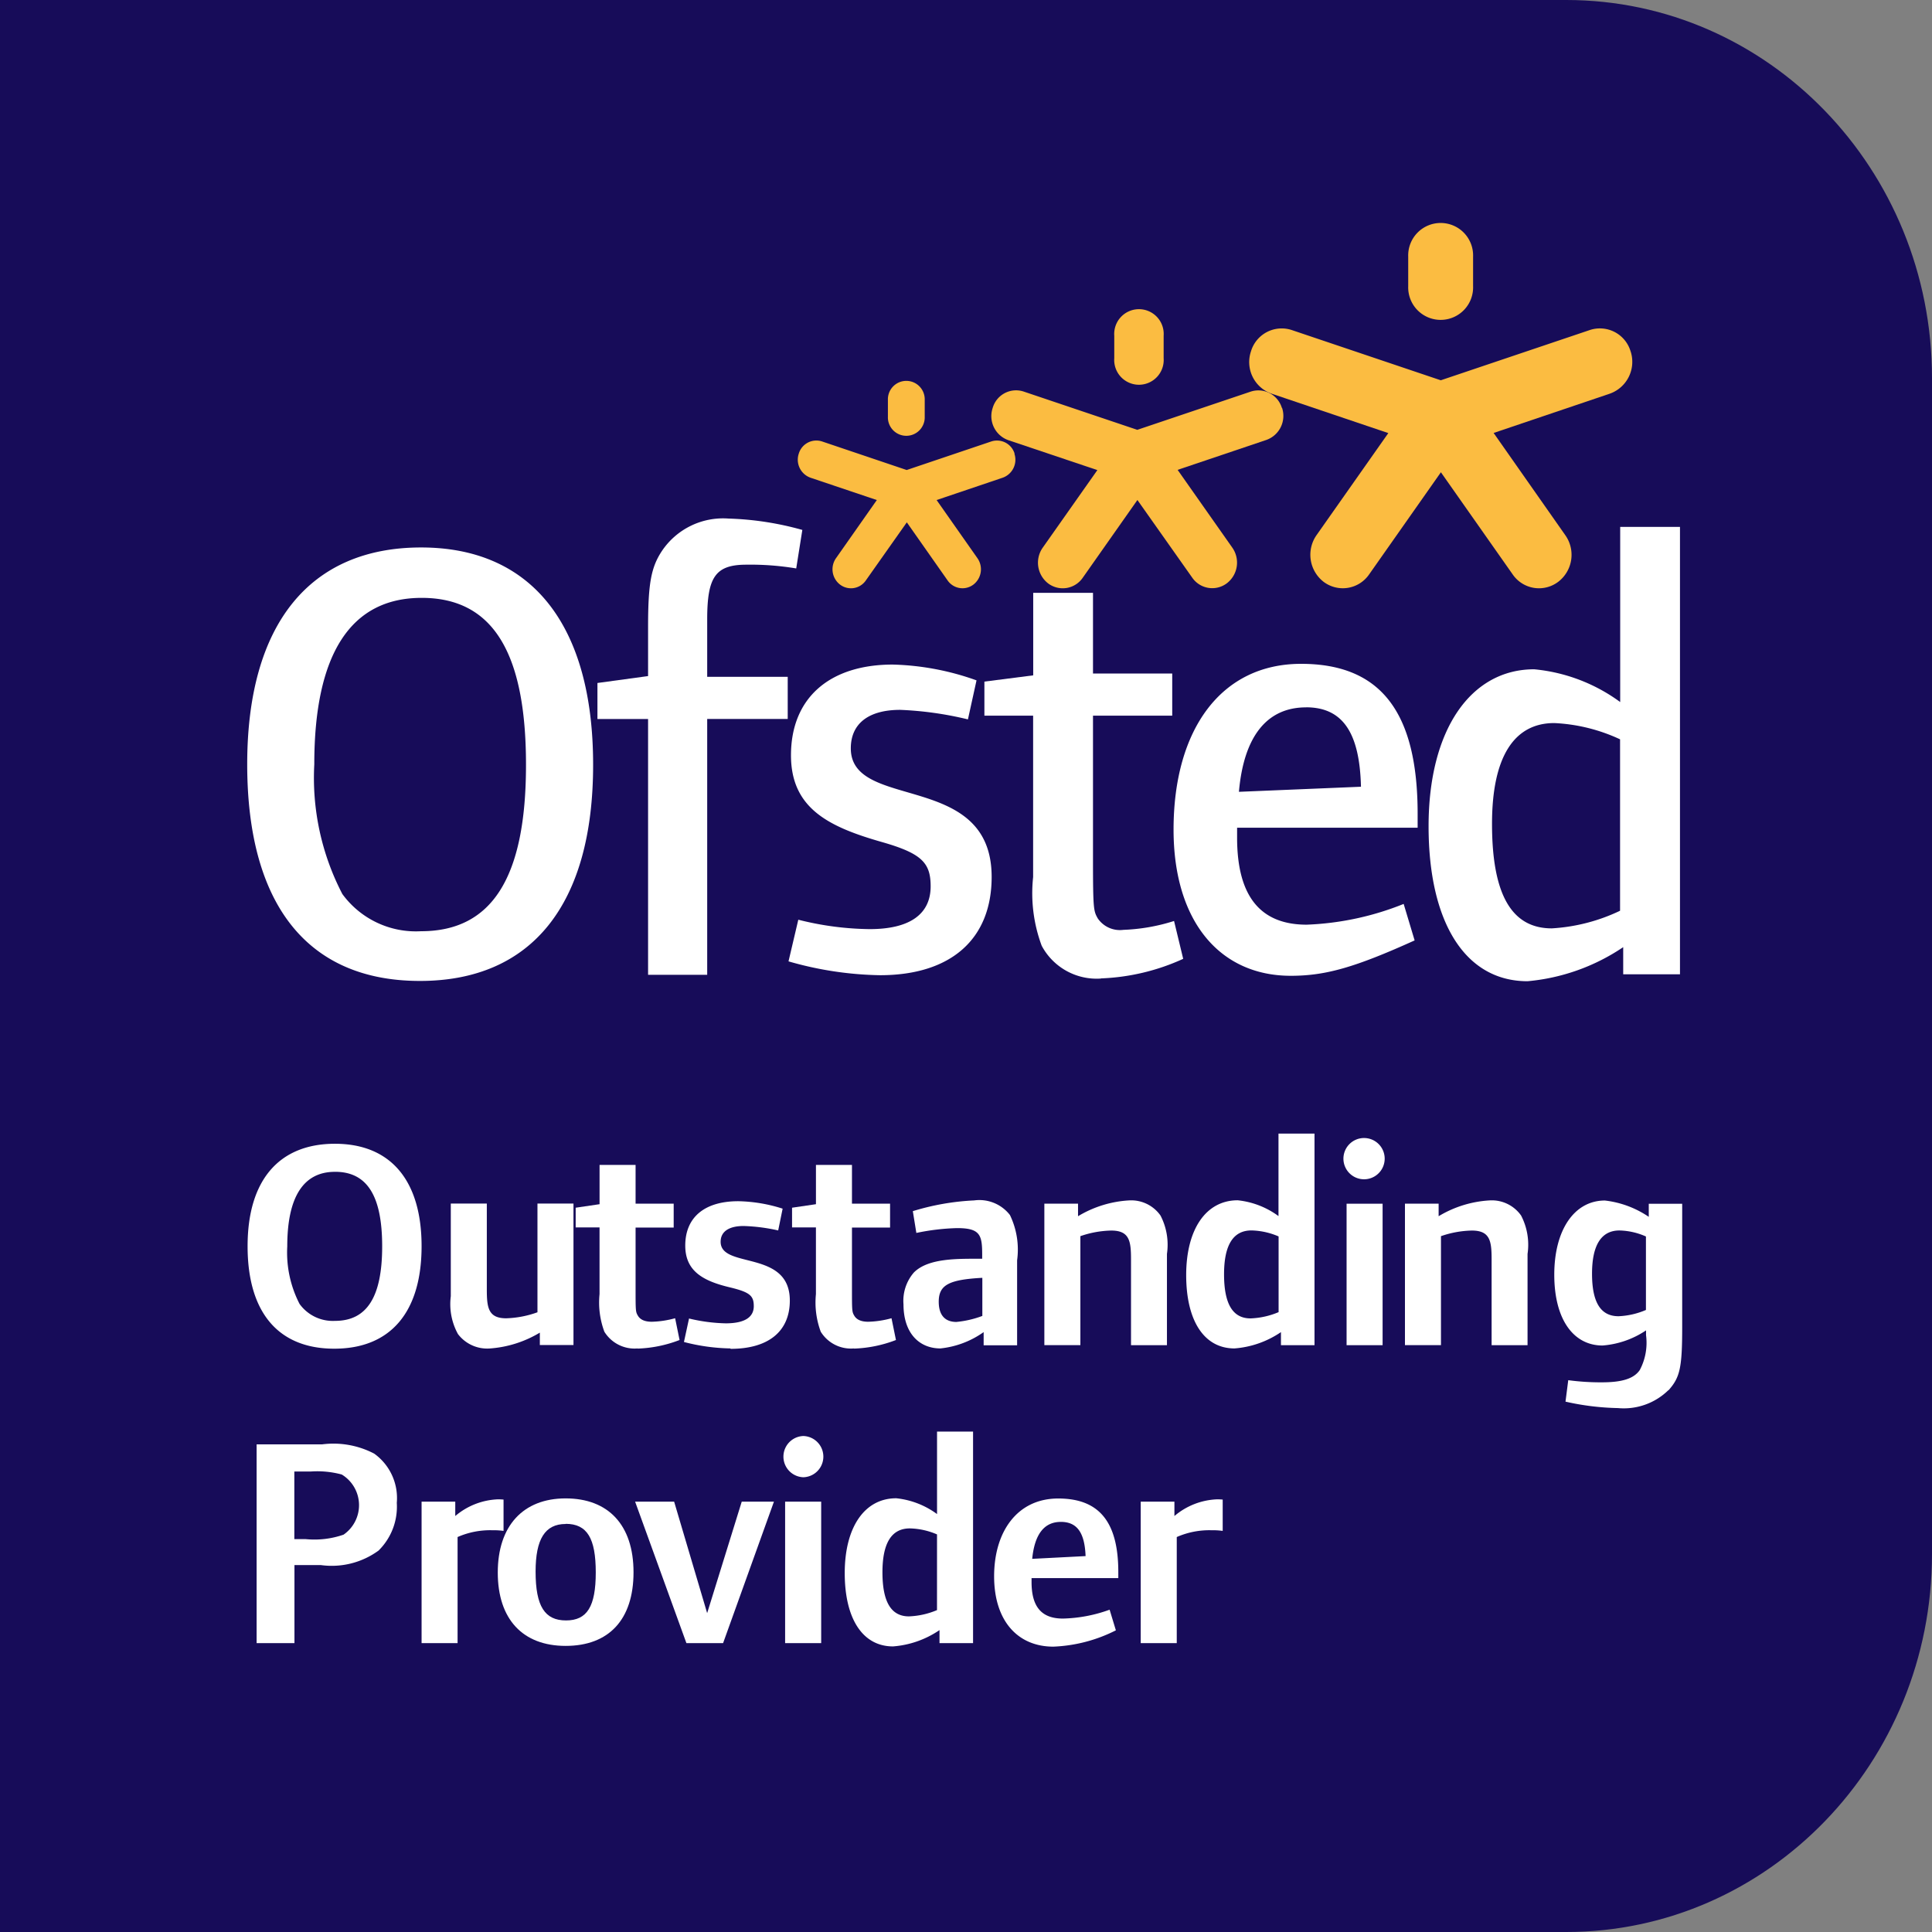
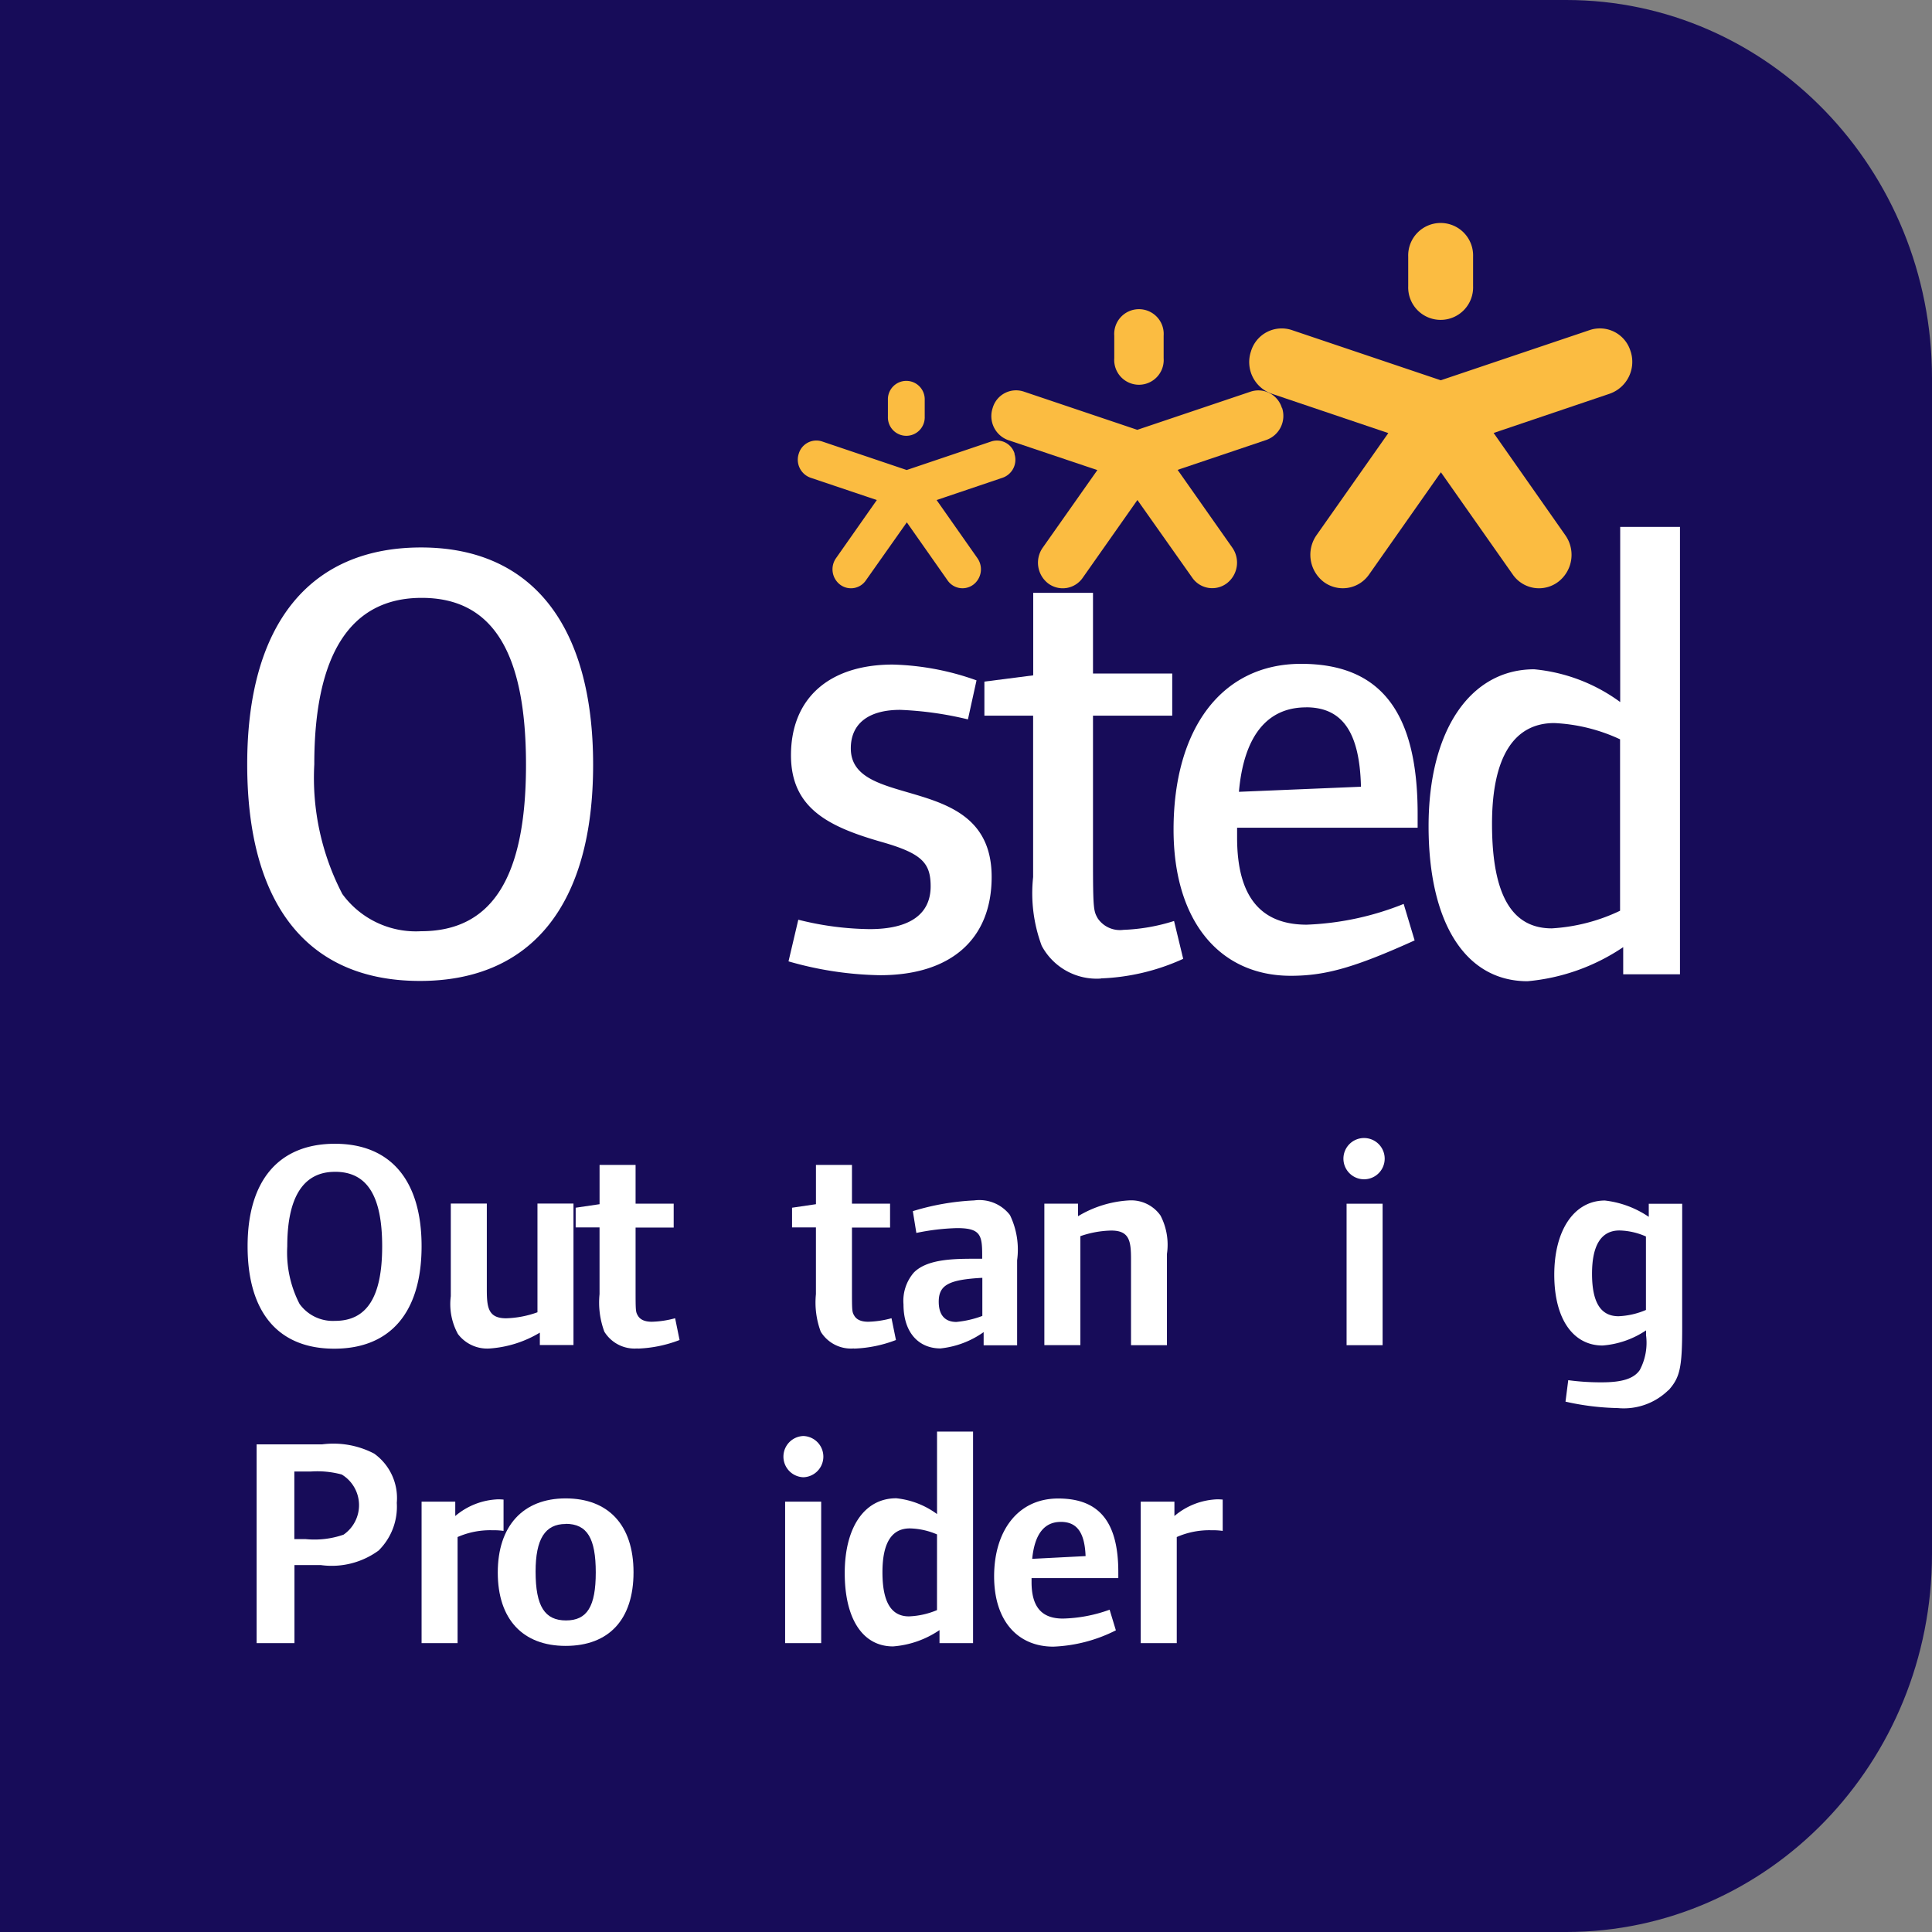
<svg xmlns="http://www.w3.org/2000/svg" width="90" height="90">
  <rect width="100%" height="100%" fill="#808080" stroke="none" />
  <path fill="#170c59" d="M90 72.39C90 82.115 82.368 90 72.961 90H0V0h72.961C82.368 0 90 7.885 90 17.61v54.78Z" data-name="Path 293" />
  <g data-name="Group 398">
    <path fill="#fbbc41" d="M65.6 11.954a1.512 1.512 0 1 1 3.022 0v1.38a1.512 1.512 0 1 1-3.022 0Z" data-name="Path 294" />
    <path fill="#fbbc41" d="M75.961 16.374a1.49 1.49 0 0 0-1.9-1l-6.944 2.341-6.944-2.341a1.494 1.494 0 0 0-1.9 1 1.559 1.559 0 0 0 .964 1.965l5.436 1.836-3.344 4.755a1.594 1.594 0 0 0 .334 2.177 1.488 1.488 0 0 0 2.11-.34L67.123 22l3.35 4.767a1.485 1.485 0 0 0 2.11.34 1.583 1.583 0 0 0 .334-2.177l-3.338-4.761 5.411-1.83a1.573 1.573 0 0 0 .973-1.964" data-name="Path 295" />
    <path fill="#fbbc41" d="M51.907 15.639a1.153 1.153 0 1 1 2.3 0v1.048a1.153 1.153 0 1 1-2.3 0v-1.048Z" data-name="Path 296" />
    <path fill="#fbbc41" d="M59.716 19.007a1.143 1.143 0 0 0-1.447-.766l-5.29 1.782-5.29-1.782a1.133 1.133 0 0 0-1.447.766 1.188 1.188 0 0 0 .736 1.5l4.141 1.392-2.548 3.618a1.219 1.219 0 0 0 .255 1.66 1.131 1.131 0 0 0 1.611-.261l2.548-3.624 2.555 3.619a1.131 1.131 0 0 0 1.611.261 1.214 1.214 0 0 0 .255-1.66l-2.548-3.624 4.128-1.392a1.188 1.188 0 0 0 .736-1.5" data-name="Path 297" />
    <path fill="#fbbc41" d="M41.362 18.63a.858.858 0 1 1 1.715 0v.784a.858.858 0 1 1-1.715 0Z" data-name="Path 298" />
    <path fill="#fbbc41" d="M47.265 21.135a.857.857 0 0 0-1.082-.572l-3.946 1.332-3.946-1.332a.855.855 0 0 0-1.082.572.891.891 0 0 0 .548 1.119l3.089 1.04-1.9 2.706a.9.9 0 0 0 .188 1.234.84.84 0 0 0 1.2-.195l1.909-2.706 1.9 2.706a.843.843 0 0 0 1.2.195.9.9 0 0 0 .188-1.234l-1.9-2.706 3.077-1.04a.888.888 0 0 0 .547-1.119" data-name="Path 299" />
    <path fill="#fff" d="M19.56 45.696c-5.229 0-8.044-3.551-8.044-10.093s2.925-10.1 8.1-10.1 8.014 3.642 8.014 10.124-2.839 10.069-8.068 10.069m.079-17.845c-3.3 0-5 2.608-5 7.752a11.72 11.72 0 0 0 1.307 6.044 4.241 4.241 0 0 0 3.666 1.733c3.3 0 4.889-2.493 4.889-7.752s-1.563-7.777-4.858-7.777" data-name="Path 300" />
-     <path fill="#fff" d="M37.097 26.481a12.945 12.945 0 0 0-2.329-.176c-1.453 0-1.824.59-1.824 2.554v2.669h3.751v1.964h-3.751v11.919H30.19V33.494h-2.359v-1.678l2.359-.322v-2.286c0-2.055.146-2.791.651-3.551a3.432 3.432 0 0 1 3.1-1.5 14.219 14.219 0 0 1 3.435.529l-.285 1.795Z" data-name="Path 301" />
    <path fill="#fff" d="M40.994 45.429a16.21 16.21 0 0 1-4.262-.645l.456-1.94a14.109 14.109 0 0 0 3.326.438c1.873 0 2.839-.7 2.839-1.994 0-1.082-.4-1.526-2.244-2.055-2.475-.705-4.262-1.557-4.262-4.049 0-2.669 1.794-4.226 4.743-4.226a12.439 12.439 0 0 1 3.9.736l-.4 1.818a16.045 16.045 0 0 0-3.156-.444c-1.447 0-2.3.62-2.3 1.794 0 2.937 6.561 1.028 6.561 5.989 0 2.9-1.9 4.578-5.2 4.578" data-name="Path 302" />
    <path fill="#fff" d="M51.287 45.584a2.9 2.9 0 0 1-2.76-1.526 7.012 7.012 0 0 1-.4-3.2v-7.52h-2.27v-1.586l2.274-.292v-3.843h2.785v3.758h3.691v1.964h-3.691v6.694c0 2.347.03 2.408.225 2.754a1.249 1.249 0 0 0 1.192.529 8.822 8.822 0 0 0 2.359-.413l.426 1.763a10.106 10.106 0 0 1-3.837.912" data-name="Path 303" />
    <path fill="#fff" d="M57.629 38.558v.468c0 2.791 1.137 4.049 3.241 4.049a13.423 13.423 0 0 0 4.518-.967l.511 1.7c-2.785 1.259-4.147 1.648-5.77 1.648-3.3 0-5.46-2.529-5.46-6.81 0-4.67 2.219-7.722 5.94-7.722s5.43 2.262 5.43 6.986v.648h-8.415Zm3.21-5.606c-1.818 0-2.9 1.35-3.125 3.934l5.685-.237c-.061-2.529-.857-3.7-2.56-3.7" data-name="Path 304" />
    <path fill="#fff" d="M75.615 45.387v-1.265a9.469 9.469 0 0 1-4.457 1.587c-2.9 0-4.609-2.73-4.609-7.223s1.964-7.308 4.919-7.308a8.04 8.04 0 0 1 4.007 1.526v-8.16h2.785v20.843h-2.645Zm-.14-10.944a8.12 8.12 0 0 0-3.071-.76c-1.879 0-2.9 1.587-2.9 4.694 0 3.344.942 4.87 2.785 4.87a8.512 8.512 0 0 0 3.18-.821v-7.983Z" data-name="Path 305" />
    <g fill="#fff" data-name="Group 397">
      <path d="M15.571 62.827c-2.608 0-4.037-1.69-4.037-4.773s1.471-4.773 4.068-4.773 4.037 1.709 4.037 4.773-1.441 4.773-4.068 4.773Zm.03-8.239c-1.471 0-2.219 1.18-2.219 3.472a5.218 5.218 0 0 0 .572 2.681 1.91 1.91 0 0 0 1.654.79c1.484 0 2.195-1.113 2.195-3.472s-.705-3.472-2.195-3.472Z" data-name="Path 306" />
      <path d="M25.148 62.663v-.584a5.229 5.229 0 0 1-2.3.736 1.711 1.711 0 0 1-1.514-.669A2.884 2.884 0 0 1 21 60.383v-4.317h1.678v3.983c0 .845.055 1.362.9 1.362a4.679 4.679 0 0 0 1.459-.28v-5.065h1.678v6.591h-1.573Z" data-name="Path 307" />
      <path d="M29.711 62.815a1.654 1.654 0 0 1-1.557-.778 3.9 3.9 0 0 1-.225-1.751v-3.108h-1.112v-.918l1.113-.164v-1.83h1.678v1.806h1.775v1.113h-1.775v2.8c0 1.082 0 1.125.109 1.307s.316.28.651.28a4.47 4.47 0 0 0 1.082-.164l.207 1.015a5.971 5.971 0 0 1-1.958.4Z" data-name="Path 308" />
-       <path d="M34.026 62.815a9.148 9.148 0 0 1-2.165-.3l.237-1.094a7.949 7.949 0 0 0 1.709.225c.876 0 1.307-.28 1.307-.8 0-.486-.182-.651-1.113-.876-1.265-.3-2.079-.766-2.079-1.946 0-1.319.9-2.067 2.469-2.067a7.184 7.184 0 0 1 2.067.347l-.207 1.015a8.377 8.377 0 0 0-1.611-.207c-.669 0-1.07.249-1.07.736 0 1.277 3.223.347 3.223 2.736 0 1.441-1 2.25-2.76 2.25Z" data-name="Path 309" />
      <path d="M39.791 62.815a1.654 1.654 0 0 1-1.557-.778 3.9 3.9 0 0 1-.225-1.751v-3.108h-1.112v-.918l1.113-.164v-1.83h1.678v1.806h1.775v1.113h-1.775v2.8c0 1.082 0 1.125.109 1.307s.316.28.651.28a4.469 4.469 0 0 0 1.082-.164l.207 1.015a5.971 5.971 0 0 1-1.958.4Z" data-name="Path 310" />
      <path d="M45.822 62.663v-.608a4.235 4.235 0 0 1-2.013.76c-.985 0-1.721-.705-1.721-2.055a2.014 2.014 0 0 1 .486-1.484c.681-.681 2.067-.638 3.18-.638v-.182c0-.918-.085-1.246-1.167-1.246a10.506 10.506 0 0 0-1.9.225l-.164-1.015a11.5 11.5 0 0 1 2.858-.5 1.8 1.8 0 0 1 1.666.681 3.7 3.7 0 0 1 .334 2.11v3.958h-1.559Zm-.067-3.137c-1.557.085-2.025.334-2.025 1.113 0 .669.334.942.821.942a4.667 4.667 0 0 0 1.21-.28v-1.775Z" data-name="Path 311" />
      <path d="M52.687 62.663v-3.995c0-.845-.067-1.344-.918-1.344a4.649 4.649 0 0 0-1.441.261v5.077H48.65v-6.59h1.569v.584a5.172 5.172 0 0 1 2.371-.736 1.668 1.668 0 0 1 1.471.705 2.95 2.95 0 0 1 .3 1.788v4.25h-1.674Z" data-name="Path 312" />
-       <path d="M59.672 62.663v-.608a4.436 4.436 0 0 1-2.165.76c-1.417 0-2.25-1.289-2.25-3.417s.918-3.484 2.4-3.484a3.875 3.875 0 0 1 1.9.736v-3.843h1.678v9.856Zm-.109-5.065a3.375 3.375 0 0 0-1.265-.28c-.845 0-1.277.669-1.277 2.043s.4 2.055 1.234 2.055a3.685 3.685 0 0 0 1.307-.292v-3.526Z" data-name="Path 313" />
-       <path d="M63.574 54.935a.961.961 0 1 1 0-1.921.961.961 0 0 1 0 1.921Zm-.845 7.728v-6.589h1.678v6.591Z" data-name="Path 314" />
-       <path d="M69.485 62.663v-3.995c0-.845-.067-1.344-.918-1.344a4.649 4.649 0 0 0-1.441.261v5.077h-1.678v-6.59h1.569v.584a5.172 5.172 0 0 1 2.371-.736 1.668 1.668 0 0 1 1.471.705 2.95 2.95 0 0 1 .3 1.788v4.25h-1.678Z" data-name="Path 315" />
+       <path d="M63.574 54.935a.961.961 0 1 1 0-1.921.961.961 0 0 1 0 1.921Zm-.845 7.728v-6.589h1.678v6.591" data-name="Path 314" />
      <path d="M77.718 64.761a2.969 2.969 0 0 1-2.347.833 12.075 12.075 0 0 1-2.444-.3l.128-1a11.2 11.2 0 0 0 1.569.1c.918 0 1.484-.164 1.763-.572a2.708 2.708 0 0 0 .292-1.623v-.225a4.207 4.207 0 0 1-2.025.705c-1.362 0-2.25-1.222-2.25-3.3s.93-3.454 2.359-3.454a4.56 4.56 0 0 1 2.043.76v-.608h1.557v5.746c0 1.915-.109 2.347-.638 2.943ZM76.674 57.6a3.211 3.211 0 0 0-1.234-.28c-.845 0-1.277.681-1.277 2.013s.4 1.982 1.234 1.982a3.612 3.612 0 0 0 1.277-.292v-3.431Z" data-name="Path 316" />
      <path d="M17.657 72.215a3.7 3.7 0 0 1-2.706.693h-1.234v3.636h-1.763v-9.26h3.052a4.093 4.093 0 0 1 2.426.432 2.545 2.545 0 0 1 1.052 2.292 2.864 2.864 0 0 1-.833 2.207Zm-1.739-3.527a4.376 4.376 0 0 0-1.429-.14h-.778v3.15h.529a4.142 4.142 0 0 0 1.763-.207 1.669 1.669 0 0 0-.079-2.8Z" data-name="Path 317" />
      <path d="M22.939 71.285a3.771 3.771 0 0 0-1.623.316v4.943h-1.677v-6.591h1.569v.669a3.264 3.264 0 0 1 2-.778c.109 0 .249.012.249.012v1.459a3.241 3.241 0 0 0-.511-.03Z" data-name="Path 318" />
      <path d="M26.35 76.672c-2 0-3.162-1.246-3.162-3.417s1.18-3.454 3.162-3.454 3.162 1.234 3.162 3.441-1.15 3.43-3.162 3.43Zm0-5.679c-.961 0-1.4.705-1.4 2.219 0 1.623.432 2.274 1.417 2.274s1.386-.651 1.386-2.238-.4-2.262-1.4-2.262Z" data-name="Path 319" />
-       <path d="M33.684 76.544h-1.708l-2.39-6.591h1.818l1.538 5.193 1.611-5.193h1.5Z" data-name="Path 320" />
      <path d="M37.425 68.816a.961.961 0 0 1 0-1.921.961.961 0 0 1 0 1.921Zm-.851 7.728v-6.591h1.68v6.591Z" data-name="Path 321" />
      <path d="M43.766 76.544v-.608a4.435 4.435 0 0 1-2.165.76c-1.417 0-2.25-1.289-2.25-3.417s.918-3.484 2.4-3.484a3.875 3.875 0 0 1 1.9.736v-3.843h1.678v9.856Zm-.116-5.065a3.375 3.375 0 0 0-1.265-.28c-.845 0-1.277.669-1.277 2.043s.4 2.055 1.234 2.055a3.71 3.71 0 0 0 1.307-.292Z" data-name="Path 322" />
      <path d="M48.054 73.504v.195c0 1.192.5 1.7 1.459 1.7a6.788 6.788 0 0 0 2.177-.413l.292.961a7.047 7.047 0 0 1-2.912.76c-1.654 0-2.76-1.192-2.76-3.277s1.082-3.624 2.985-3.624 2.8 1.082 2.8 3.429v.28H48.06Zm1.362-2.608c-.79 0-1.222.6-1.332 1.721l2.487-.128c-.042-1.083-.389-1.594-1.155-1.594Z" data-name="Path 323" />
      <path d="M56.441 71.285a3.771 3.771 0 0 0-1.623.316v4.943h-1.679v-6.591h1.57v.669a3.264 3.264 0 0 1 2-.778c.109 0 .249.012.249.012v1.459a3.241 3.241 0 0 0-.511-.03Z" data-name="Path 324" />
    </g>
  </g>
</svg>